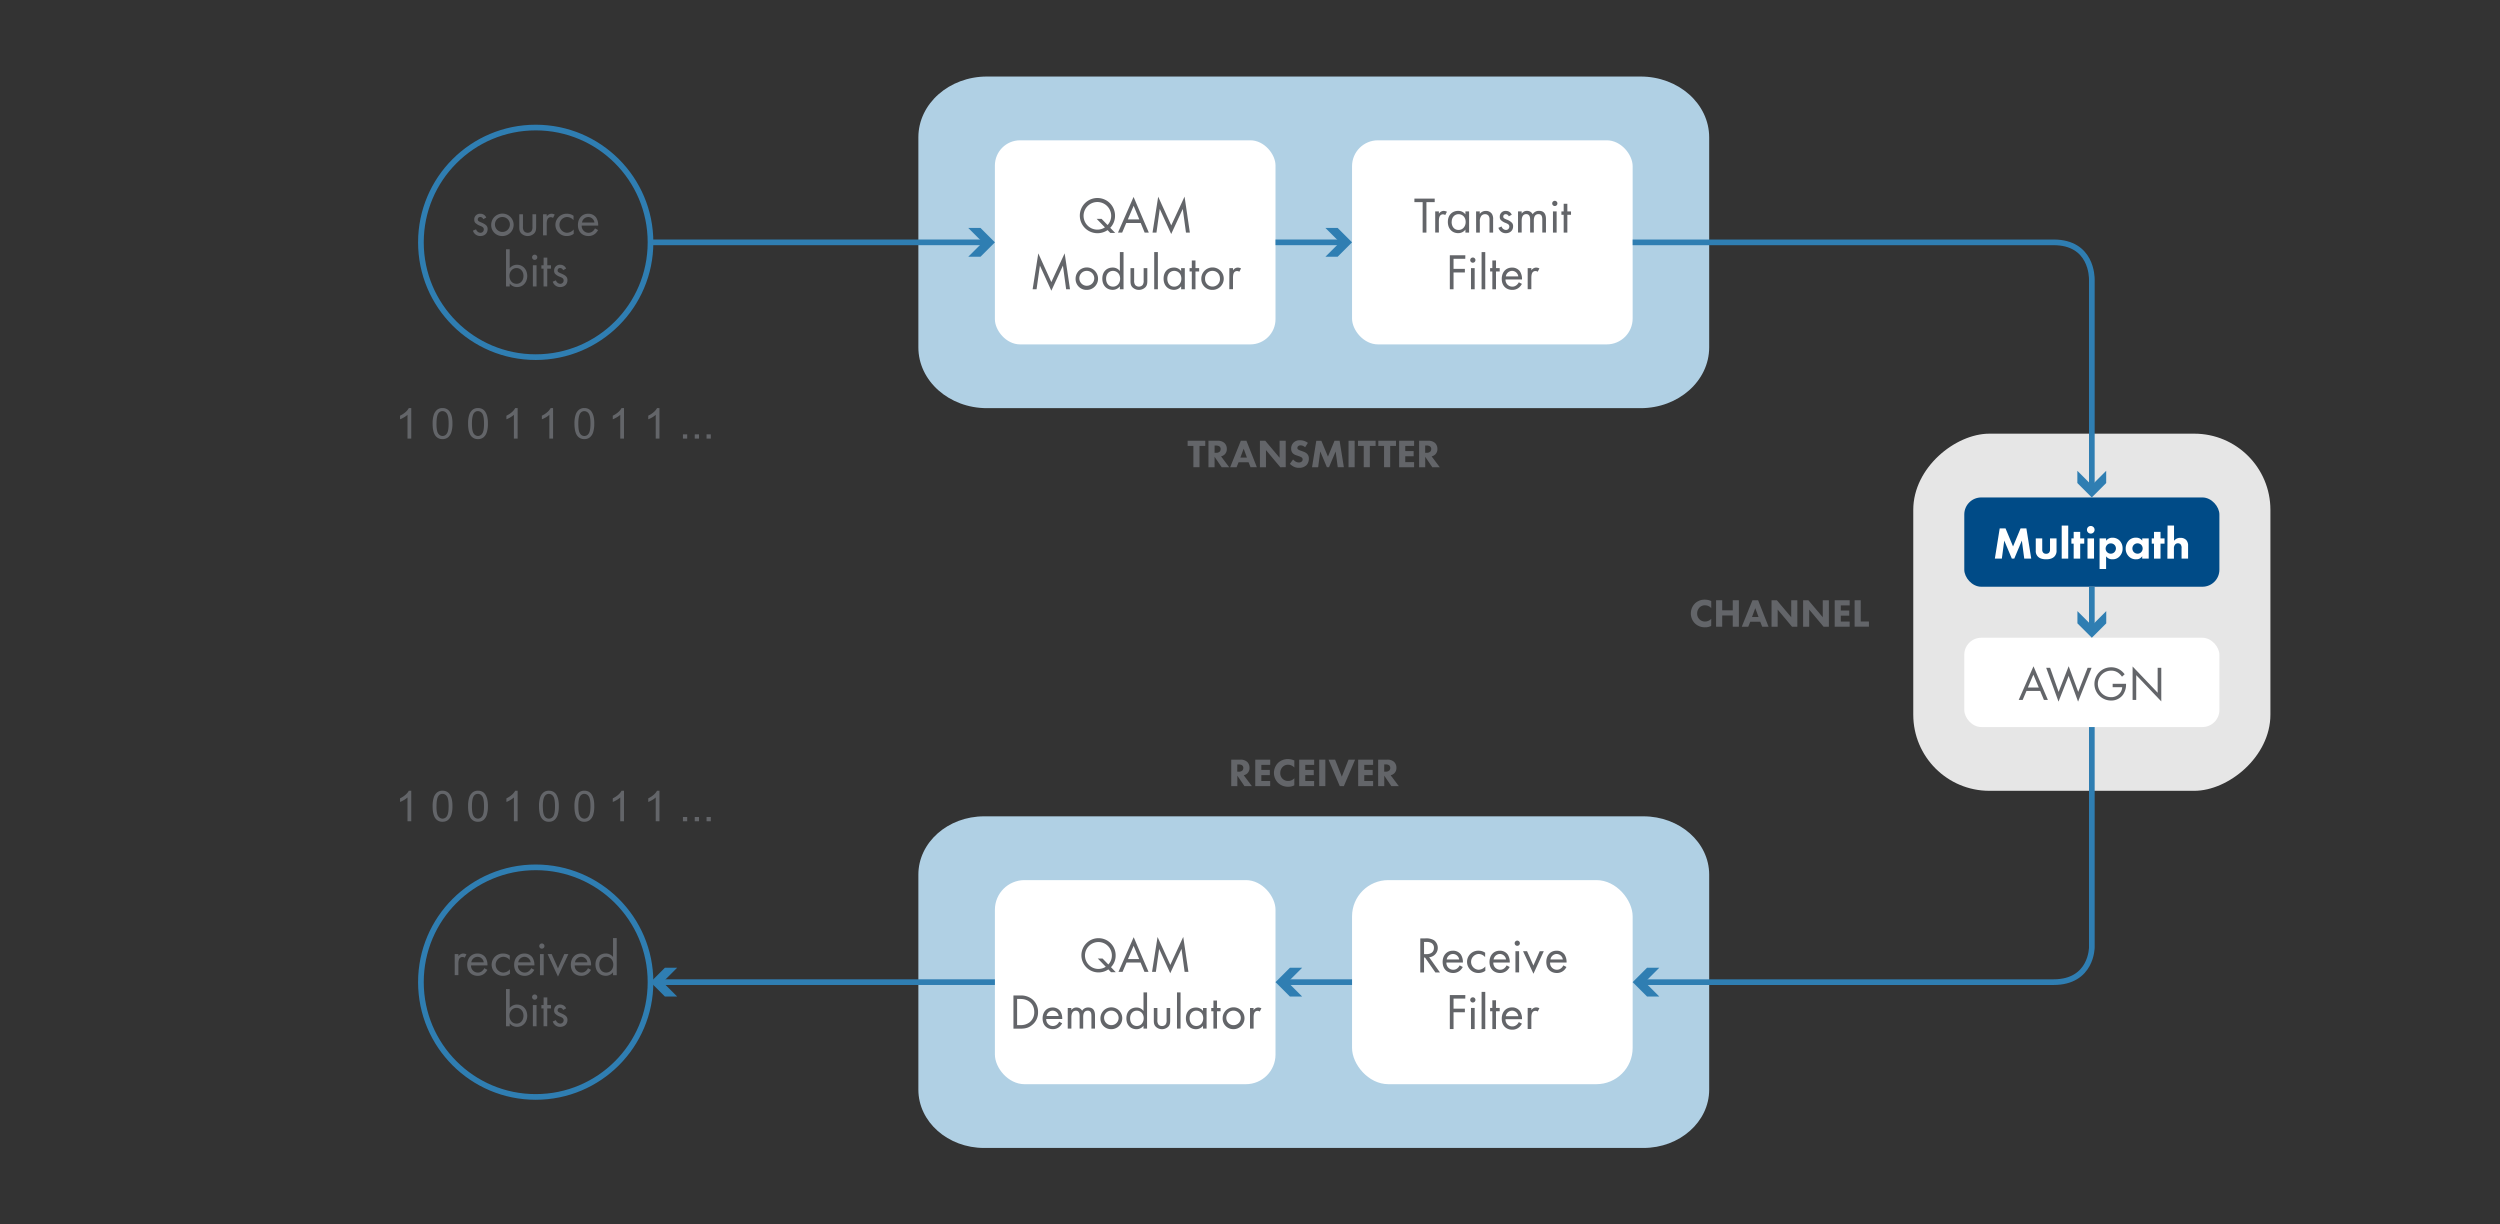
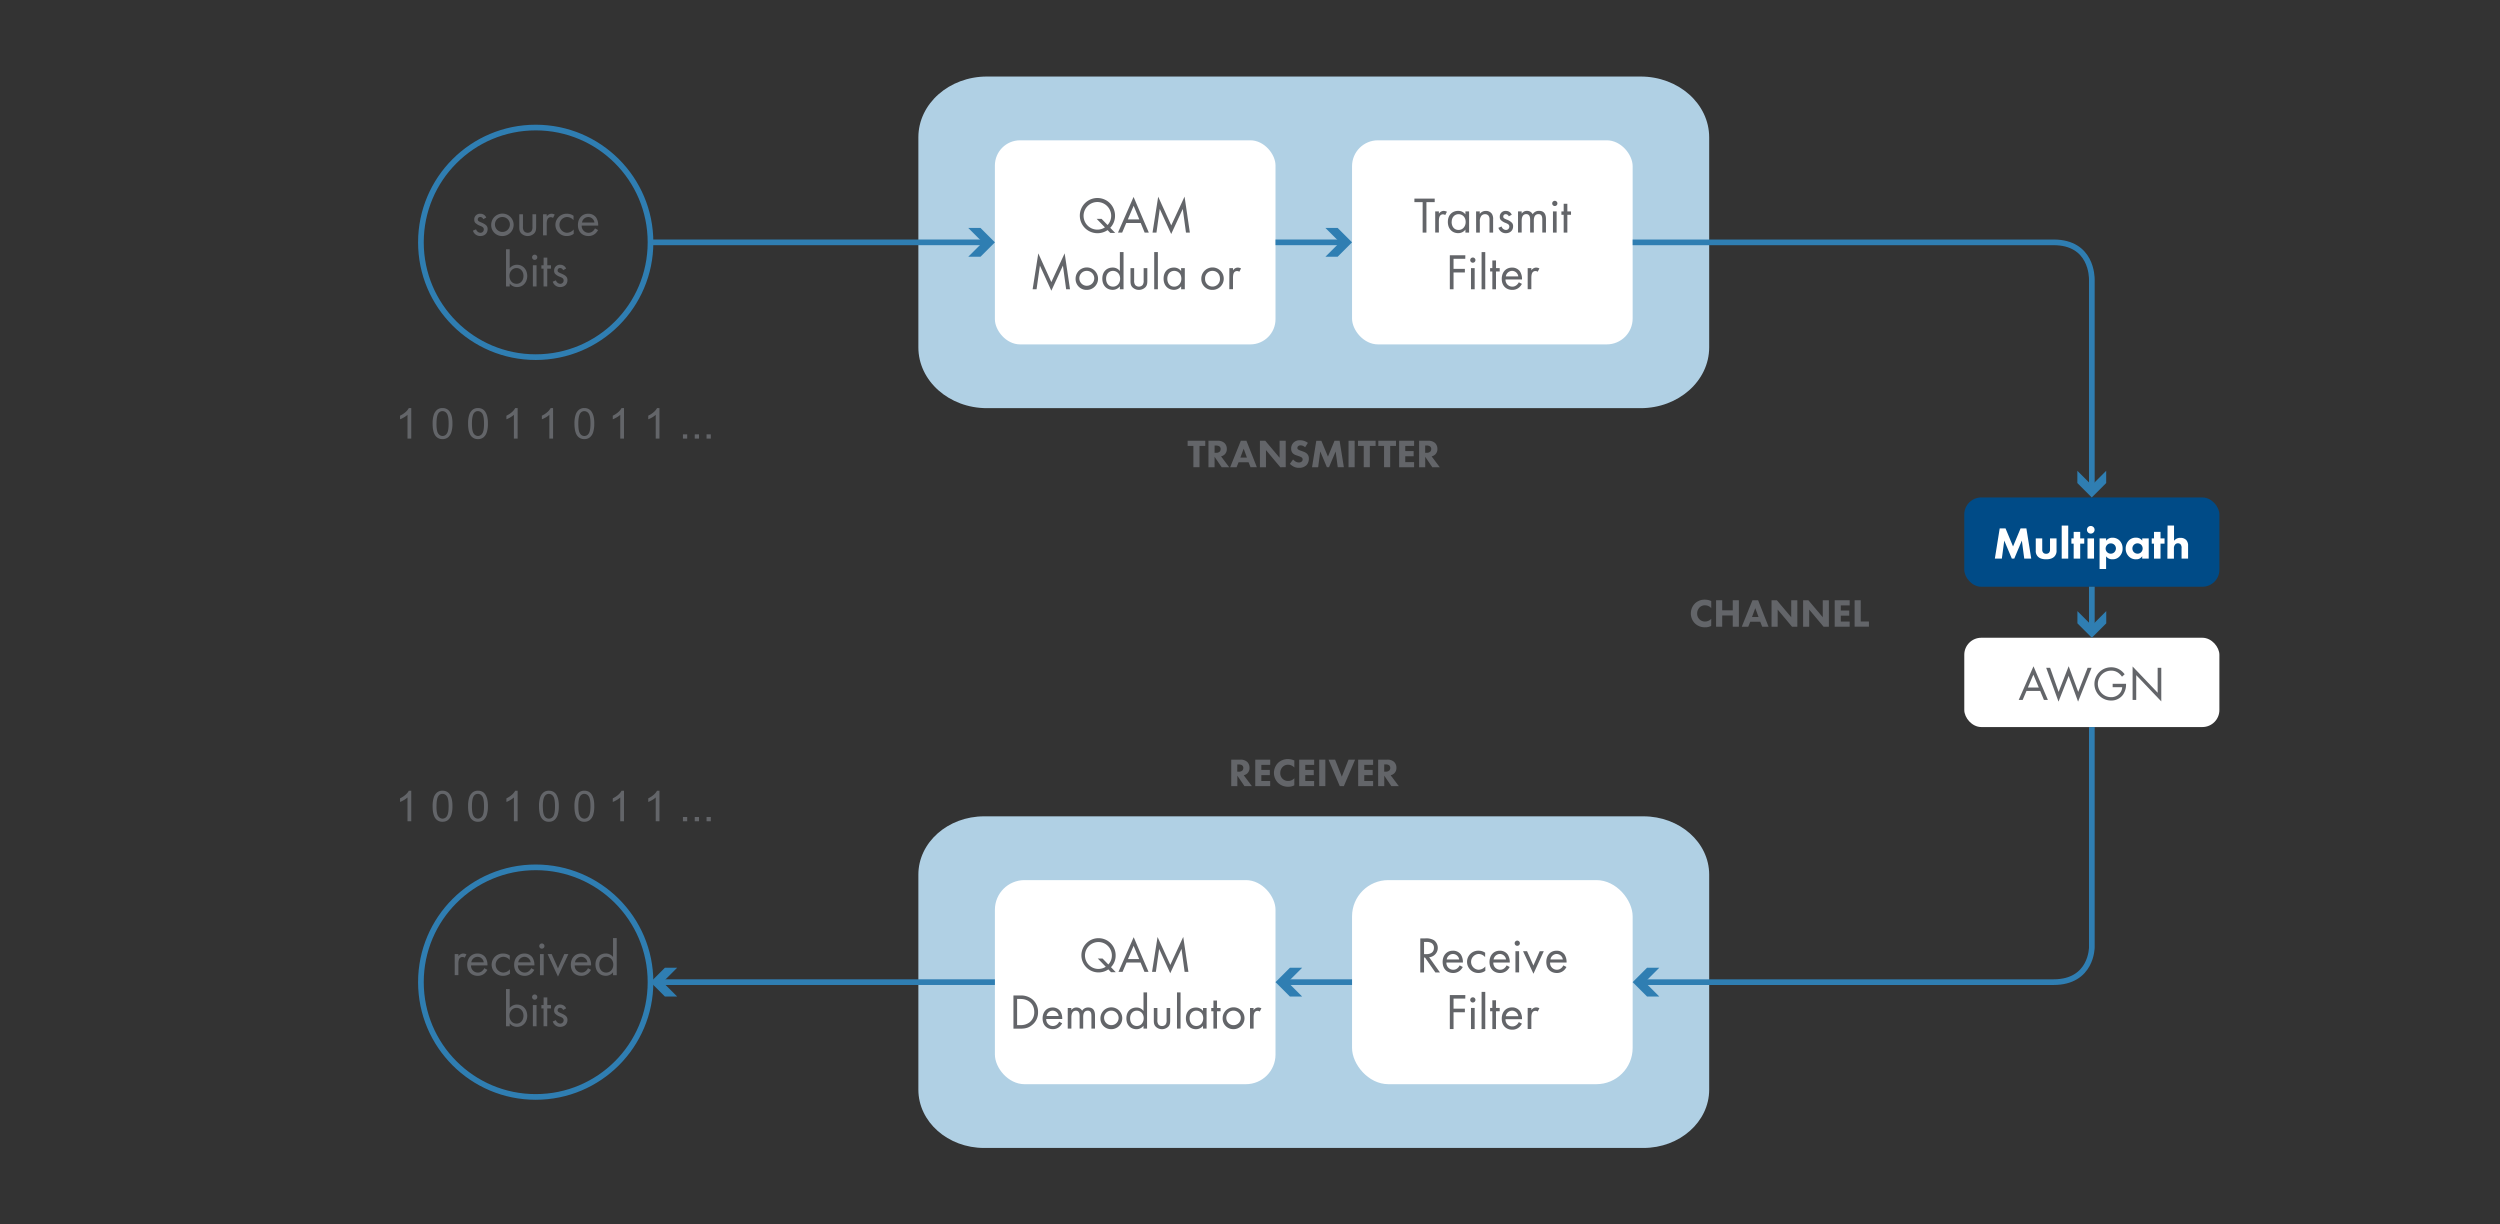
<svg xmlns="http://www.w3.org/2000/svg" viewBox="0 0 1764 864">
  <rect x="0" y="0" width="1764" height="864" fill="#333333" stroke="none" />
  <defs>
    <style>.cls-1{fill:none;stroke:#2f7eb2;stroke-miterlimit:10;stroke-width:4px;}.cls-2{fill:#636569;}.cls-3{fill:#b0d0e4;}.cls-4{fill:#fff;}.cls-5{fill:#2f7eb2;}.cls-6{fill:#e6e6e6;}.cls-7{fill:#004b87;}</style>
  </defs>
  <g id="bits">
    <g id="src_bits" data-name="src bits">
      <circle class="cls-1" cx="378" cy="171" r="81" />
      <path class="cls-2" d="M341,154.64a2.29,2.29,0,0,0-2.09-1.51,1.65,1.65,0,0,0-1.8,1.69c0,1.08.72,1.4,2.41,2.12,2.16.9,3.17,1.59,3.75,2.31a3.51,3.51,0,0,1,.79,2.41c0,3.13-2.27,4.89-5.15,4.89a5.34,5.34,0,0,1-5.22-3.81l2.23-.94a3.4,3.4,0,0,0,3,2.45,2.32,2.32,0,0,0,2.45-2.38c0-1.4-1-1.87-2.42-2.48a9.62,9.62,0,0,1-3.63-2.2,3.22,3.22,0,0,1-.69-2.19,4,4,0,0,1,4.36-4.18,4.31,4.31,0,0,1,4.1,2.7Z" />
      <path class="cls-2" d="M346.59,158.71a7.92,7.92,0,1,1,7.92,7.84A7.67,7.67,0,0,1,346.59,158.71Zm2.66,0a5.27,5.27,0,1,0,5.26-5.58A5.18,5.18,0,0,0,349.25,158.71Z" />
      <path class="cls-2" d="M369,159.89a5.1,5.1,0,0,0,.72,3.21,3.58,3.58,0,0,0,5.26,0,5.1,5.1,0,0,0,.72-3.21v-8.71h2.59v9c0,1.84-.18,3.21-1.37,4.5a6.52,6.52,0,0,1-9.14,0c-1.19-1.29-1.37-2.66-1.37-4.5v-9H369Z" />
      <path class="cls-2" d="M383.17,151.18h2.59v1.62a4.15,4.15,0,0,1,3.38-2,5.35,5.35,0,0,1,2.3.62l-1.22,2.33a2.72,2.72,0,0,0-1.51-.5,2.51,2.51,0,0,0-2.09.94c-.43.57-.86,1.58-.86,4v7.88h-2.59Z" />
      <path class="cls-2" d="M404.66,155.36a6,6,0,0,0-4.68-2.23,5.57,5.57,0,0,0,0,11.12,6.33,6.33,0,0,0,4.82-2.34V165a8,8,0,0,1-4.75,1.54,7.87,7.87,0,1,1,0-15.73,8,8,0,0,1,4.65,1.44Z" />
      <path class="cls-2" d="M422,162.31a9.21,9.21,0,0,1-1.83,2.41,7.27,7.27,0,0,1-5,1.83c-3.6,0-7.38-2.26-7.38-7.81,0-4.46,2.73-7.92,7.23-7.92a6.69,6.69,0,0,1,5.66,2.74,10.07,10.07,0,0,1,1.4,5.61H410.45a4.79,4.79,0,0,0,4.75,5.08,4.52,4.52,0,0,0,3.06-1.08,5.87,5.87,0,0,0,1.55-2Zm-2.55-5.3a4.47,4.47,0,0,0-4.4-3.88,4.54,4.54,0,0,0-4.39,3.88Z" />
      <path class="cls-2" d="M359.64,202.12h-2.59V175.88h2.59v13.39a6.44,6.44,0,0,1,5.11-2.45c4.68,0,7.27,3.89,7.27,7.92s-2.63,7.81-7.16,7.81a6.35,6.35,0,0,1-5.22-2.52Zm9.72-7.38c0-3.67-2.48-5.61-4.9-5.61s-5,2-5,5.58c0,3.06,1.94,5.54,5,5.54S369.36,197.73,369.36,194.74Z" />
      <path class="cls-2" d="M377.28,179.7a1.84,1.84,0,1,1-1.84,1.83A1.84,1.84,0,0,1,377.28,179.7Zm1.3,7.48v14.94H376V187.18Z" />
      <path class="cls-2" d="M386.14,189.56v12.56h-2.6V189.56H382v-2.38h1.58v-5.4h2.6v5.4h2.59v2.38Z" />
      <path class="cls-2" d="M397.33,190.64a2.29,2.29,0,0,0-2.09-1.51,1.65,1.65,0,0,0-1.8,1.69c0,1.08.72,1.4,2.41,2.12,2.16.9,3.17,1.59,3.75,2.31a3.51,3.51,0,0,1,.79,2.41c0,3.13-2.27,4.89-5.15,4.89a5.34,5.34,0,0,1-5.22-3.81l2.23-.94a3.4,3.4,0,0,0,3,2.45,2.32,2.32,0,0,0,2.45-2.38c0-1.4-1-1.87-2.42-2.48a9.71,9.71,0,0,1-3.63-2.2A3.21,3.21,0,0,1,391,191a4,4,0,0,1,4.35-4.18,4.31,4.31,0,0,1,4.1,2.7Z" />
    </g>
    <g id="rec_bits" data-name="rec bits">
      <circle class="cls-1" cx="378" cy="693" r="81" />
      <path class="cls-2" d="M320.85,673.18h2.59v1.62a4.17,4.17,0,0,1,3.39-2,5.39,5.39,0,0,1,2.3.62l-1.22,2.33a2.73,2.73,0,0,0-1.52-.5,2.48,2.48,0,0,0-2.08.94c-.44.57-.87,1.58-.87,4v7.88h-2.59Z" />
      <path class="cls-2" d="M343.89,684.31a9,9,0,0,1-1.84,2.41,7.25,7.25,0,0,1-5,1.83c-3.6,0-7.38-2.26-7.38-7.81,0-4.46,2.73-7.92,7.23-7.92a6.67,6.67,0,0,1,5.65,2.74,10,10,0,0,1,1.41,5.61H332.37a4.79,4.79,0,0,0,4.75,5.08,4.52,4.52,0,0,0,3.06-1.08,5.87,5.87,0,0,0,1.55-2Zm-2.56-5.3a4.46,4.46,0,0,0-4.39-3.88,4.54,4.54,0,0,0-4.39,3.88Z" />
      <path class="cls-2" d="M359.66,677.36a6,6,0,0,0-4.68-2.23,5.57,5.57,0,0,0,0,11.12,6.37,6.37,0,0,0,4.83-2.34V687a8,8,0,0,1-4.76,1.54,7.87,7.87,0,1,1,0-15.73,8,8,0,0,1,4.65,1.44Z" />
      <path class="cls-2" d="M377,684.31a9.21,9.21,0,0,1-1.83,2.41,7.27,7.27,0,0,1-5,1.83c-3.6,0-7.38-2.26-7.38-7.81,0-4.46,2.74-7.92,7.24-7.92a6.68,6.68,0,0,1,5.65,2.74,10.07,10.07,0,0,1,1.4,5.61H365.45a4.79,4.79,0,0,0,4.76,5.08,4.52,4.52,0,0,0,3.05-1.08,5.87,5.87,0,0,0,1.55-2Zm-2.55-5.3a4.47,4.47,0,0,0-4.39-3.88,4.54,4.54,0,0,0-4.4,3.88Z" />
      <path class="cls-2" d="M382.34,665.7a1.84,1.84,0,1,1-1.84,1.83A1.83,1.83,0,0,1,382.34,665.7Zm1.29,7.48v14.94H381V673.18Z" />
      <path class="cls-2" d="M389.25,673.18l4.46,10.08,4.47-10.08h2.88l-7.35,15.91-7.34-15.91Z" />
      <path class="cls-2" d="M417,684.31a9,9,0,0,1-1.84,2.41,7.25,7.25,0,0,1-5,1.83c-3.6,0-7.38-2.26-7.38-7.81,0-4.46,2.73-7.92,7.23-7.92a6.67,6.67,0,0,1,5.65,2.74,10,10,0,0,1,1.41,5.61H405.52a4.79,4.79,0,0,0,4.75,5.08,4.52,4.52,0,0,0,3.06-1.08,5.87,5.87,0,0,0,1.55-2Zm-2.56-5.3a4.46,4.46,0,0,0-4.39-3.88A4.54,4.54,0,0,0,405.7,679Z" />
      <path class="cls-2" d="M432.56,661.88h2.59v26.24h-2.59V686a6.31,6.31,0,0,1-5.12,2.52c-3.78,0-7.27-2.66-7.27-7.92s3.46-7.81,7.27-7.81a6.21,6.21,0,0,1,5.12,2.49Zm-9.72,18.75c0,3.21,1.8,5.62,4.89,5.62s5-2.63,5-5.58c0-3.85-2.66-5.54-5-5.54C425.18,675.13,422.84,677,422.84,680.63Z" />
      <path class="cls-2" d="M359.64,724.12h-2.59V697.88h2.59v13.39a6.44,6.44,0,0,1,5.11-2.45c4.68,0,7.27,3.89,7.27,7.92s-2.63,7.81-7.16,7.81a6.35,6.35,0,0,1-5.22-2.52Zm9.72-7.38c0-3.67-2.48-5.61-4.9-5.61s-5,2-5,5.58c0,3.06,1.94,5.54,5,5.54S369.36,719.73,369.36,716.74Z" />
      <path class="cls-2" d="M377.28,701.7a1.84,1.84,0,1,1-1.84,1.83A1.84,1.84,0,0,1,377.28,701.7Zm1.3,7.48v14.94H376V709.18Z" />
      <path class="cls-2" d="M386.14,711.56v12.56h-2.6V711.56H382v-2.38h1.58v-5.4h2.6v5.4h2.59v2.38Z" />
      <path class="cls-2" d="M397.33,712.64a2.29,2.29,0,0,0-2.09-1.51,1.65,1.65,0,0,0-1.8,1.69c0,1.08.72,1.4,2.41,2.12,2.16.9,3.17,1.59,3.75,2.31a3.51,3.51,0,0,1,.79,2.41c0,3.13-2.27,4.89-5.15,4.89a5.34,5.34,0,0,1-5.22-3.81l2.23-.94a3.4,3.4,0,0,0,3,2.45,2.32,2.32,0,0,0,2.45-2.38c0-1.4-1-1.87-2.42-2.48a9.71,9.71,0,0,1-3.63-2.2A3.21,3.21,0,0,1,391,713a4,4,0,0,1,4.35-4.18,4.31,4.31,0,0,1,4.1,2.7Z" />
    </g>
    <g id="bit_text" data-name="bit text">
      <path class="cls-2" d="M290.18,309.48h-2.64v-16.8a13.5,13.5,0,0,1-2.5,1.81,18,18,0,0,1-2.77,1.37v-2.55a16.29,16.29,0,0,0,3.86-2.52,10,10,0,0,0,2.35-2.87h1.7Z" />
      <path class="cls-2" d="M305.26,298.89a19.7,19.7,0,0,1,.79-6.13,7.6,7.6,0,0,1,2.33-3.58,5.94,5.94,0,0,1,3.89-1.26,6.39,6.39,0,0,1,3,.69,5.82,5.82,0,0,1,2.15,2,10.87,10.87,0,0,1,1.34,3.19,21.42,21.42,0,0,1,.48,5.08,19.62,19.62,0,0,1-.78,6.1,7.66,7.66,0,0,1-2.32,3.59,6,6,0,0,1-3.9,1.27,5.91,5.91,0,0,1-4.88-2.23Q305.26,304.93,305.26,298.89Zm2.71,0c0,3.52.42,5.87,1.24,7a3.68,3.68,0,0,0,3.06,1.75,3.64,3.64,0,0,0,3.05-1.76c.83-1.17,1.24-3.52,1.24-7s-.41-5.89-1.24-7.05a3.66,3.66,0,0,0-3.08-1.74,3.37,3.37,0,0,0-2.9,1.54C308.43,293,308,295.36,308,298.89Z" />
      <path class="cls-2" d="M330.28,298.89a19.7,19.7,0,0,1,.79-6.13,7.6,7.6,0,0,1,2.33-3.58,5.94,5.94,0,0,1,3.89-1.26,6.39,6.39,0,0,1,3,.69,5.82,5.82,0,0,1,2.15,2,10.6,10.6,0,0,1,1.33,3.19,20.84,20.84,0,0,1,.49,5.08,19.62,19.62,0,0,1-.78,6.1,7.66,7.66,0,0,1-2.32,3.59,6,6,0,0,1-3.9,1.27,5.91,5.91,0,0,1-4.88-2.23Q330.28,304.93,330.28,298.89Zm2.71,0c0,3.52.42,5.87,1.24,7a3.68,3.68,0,0,0,3.06,1.75,3.64,3.64,0,0,0,3-1.76c.83-1.17,1.24-3.52,1.24-7s-.41-5.89-1.24-7.05a3.66,3.66,0,0,0-3.08-1.74,3.37,3.37,0,0,0-2.9,1.54C333.45,293,333,295.36,333,298.89Z" />
      <path class="cls-2" d="M365.24,309.48H362.6v-16.8a13.85,13.85,0,0,1-2.5,1.81,18,18,0,0,1-2.77,1.37v-2.55a16.29,16.29,0,0,0,3.86-2.52,10,10,0,0,0,2.35-2.87h1.7Z" />
      <path class="cls-2" d="M390.25,309.48h-2.63v-16.8a13.85,13.85,0,0,1-2.5,1.81,17.65,17.65,0,0,1-2.78,1.37v-2.55a16.16,16.16,0,0,0,3.87-2.52,10,10,0,0,0,2.35-2.87h1.69Z" />
      <path class="cls-2" d="M405.34,298.89a19.41,19.41,0,0,1,.79-6.13,7.6,7.6,0,0,1,2.33-3.58,5.93,5.93,0,0,1,3.88-1.26,6.4,6.4,0,0,1,3,.69,5.9,5.9,0,0,1,2.15,2,10.6,10.6,0,0,1,1.33,3.19,20.84,20.84,0,0,1,.49,5.08,19.62,19.62,0,0,1-.78,6.1,7.66,7.66,0,0,1-2.32,3.59,6,6,0,0,1-3.91,1.27,5.89,5.89,0,0,1-4.87-2.23Q405.34,304.93,405.34,298.89Zm2.71,0c0,3.52.42,5.87,1.24,7a3.54,3.54,0,0,0,6.11,0c.82-1.17,1.24-3.52,1.24-7s-.42-5.89-1.24-7.05a3.68,3.68,0,0,0-3.08-1.74,3.36,3.36,0,0,0-2.9,1.54C408.51,293,408.05,295.36,408.05,298.89Z" />
      <path class="cls-2" d="M440.29,309.48h-2.63v-16.8a13.85,13.85,0,0,1-2.5,1.81,18.09,18.09,0,0,1-2.78,1.37v-2.55a16.16,16.16,0,0,0,3.87-2.52,10,10,0,0,0,2.34-2.87h1.7Z" />
      <path class="cls-2" d="M465.31,309.48h-2.63v-16.8a13.85,13.85,0,0,1-2.5,1.81,18.09,18.09,0,0,1-2.78,1.37v-2.55a16.16,16.16,0,0,0,3.87-2.52,10,10,0,0,0,2.34-2.87h1.7Z" />
      <path class="cls-2" d="M481.88,309.48v-3h3v3Z" />
      <path class="cls-2" d="M490.22,309.48v-3h3v3Z" />
      <path class="cls-2" d="M498.55,309.48v-3h3v3Z" />
      <path class="cls-2" d="M290.18,579.48h-2.64v-16.8a13.5,13.5,0,0,1-2.5,1.81,18,18,0,0,1-2.77,1.37v-2.55a16.29,16.29,0,0,0,3.86-2.52,10,10,0,0,0,2.35-2.87h1.7Z" />
      <path class="cls-2" d="M305.26,568.89a19.7,19.7,0,0,1,.79-6.13,7.6,7.6,0,0,1,2.33-3.58,5.94,5.94,0,0,1,3.89-1.26,6.39,6.39,0,0,1,3,.69,5.82,5.82,0,0,1,2.15,2,10.87,10.87,0,0,1,1.34,3.19,21.42,21.42,0,0,1,.48,5.08,19.62,19.62,0,0,1-.78,6.1,7.66,7.66,0,0,1-2.32,3.59,6,6,0,0,1-3.9,1.27,5.91,5.91,0,0,1-4.88-2.23Q305.26,574.94,305.26,568.89Zm2.71,0c0,3.52.42,5.87,1.24,7a3.68,3.68,0,0,0,3.06,1.75,3.64,3.64,0,0,0,3.05-1.76c.83-1.17,1.24-3.52,1.24-7s-.41-5.89-1.24-7a3.66,3.66,0,0,0-3.08-1.74,3.37,3.37,0,0,0-2.9,1.54C308.43,563,308,565.36,308,568.89Z" />
      <path class="cls-2" d="M330.28,568.89a19.7,19.7,0,0,1,.79-6.13,7.6,7.6,0,0,1,2.33-3.58,5.94,5.94,0,0,1,3.89-1.26,6.39,6.39,0,0,1,3,.69,5.82,5.82,0,0,1,2.15,2,10.6,10.6,0,0,1,1.33,3.19,20.84,20.84,0,0,1,.49,5.08,19.62,19.62,0,0,1-.78,6.1,7.66,7.66,0,0,1-2.32,3.59,6,6,0,0,1-3.9,1.27,5.91,5.91,0,0,1-4.88-2.23Q330.28,574.94,330.28,568.89Zm2.71,0c0,3.52.42,5.87,1.24,7a3.68,3.68,0,0,0,3.06,1.75,3.64,3.64,0,0,0,3-1.76c.83-1.17,1.24-3.52,1.24-7s-.41-5.89-1.24-7a3.66,3.66,0,0,0-3.08-1.74,3.37,3.37,0,0,0-2.9,1.54C333.45,563,333,565.36,333,568.89Z" />
      <path class="cls-2" d="M365.24,579.48H362.6v-16.8a13.85,13.85,0,0,1-2.5,1.81,18,18,0,0,1-2.77,1.37v-2.55a16.29,16.29,0,0,0,3.86-2.52,10,10,0,0,0,2.35-2.87h1.7Z" />
      <path class="cls-2" d="M380.32,568.89a19.41,19.41,0,0,1,.79-6.13,7.6,7.6,0,0,1,2.33-3.58,5.94,5.94,0,0,1,3.89-1.26,6.39,6.39,0,0,1,3,.69,5.9,5.9,0,0,1,2.15,2,10.6,10.6,0,0,1,1.33,3.19,20.84,20.84,0,0,1,.49,5.08,19.62,19.62,0,0,1-.78,6.1,7.66,7.66,0,0,1-2.32,3.59,6,6,0,0,1-3.9,1.27,5.9,5.9,0,0,1-4.88-2.23Q380.32,574.94,380.32,568.89Zm2.71,0c0,3.52.42,5.87,1.24,7a3.54,3.54,0,0,0,6.11,0c.82-1.17,1.24-3.52,1.24-7s-.42-5.89-1.24-7a3.68,3.68,0,0,0-3.08-1.74,3.36,3.36,0,0,0-2.9,1.54C383.49,563,383,565.36,383,568.89Z" />
      <path class="cls-2" d="M405.34,568.89a19.41,19.41,0,0,1,.79-6.13,7.6,7.6,0,0,1,2.33-3.58,5.93,5.93,0,0,1,3.88-1.26,6.4,6.4,0,0,1,3,.69,5.9,5.9,0,0,1,2.15,2,10.6,10.6,0,0,1,1.33,3.19,20.84,20.84,0,0,1,.49,5.08,19.62,19.62,0,0,1-.78,6.1,7.66,7.66,0,0,1-2.32,3.59,6,6,0,0,1-3.91,1.27,5.89,5.89,0,0,1-4.87-2.23Q405.34,574.94,405.34,568.89Zm2.71,0c0,3.52.42,5.87,1.24,7a3.54,3.54,0,0,0,6.11,0c.82-1.17,1.24-3.52,1.24-7s-.42-5.89-1.24-7a3.68,3.68,0,0,0-3.08-1.74,3.36,3.36,0,0,0-2.9,1.54C408.51,563,408.05,565.36,408.05,568.89Z" />
      <path class="cls-2" d="M440.29,579.48h-2.63v-16.8a13.85,13.85,0,0,1-2.5,1.81,18.09,18.09,0,0,1-2.78,1.37v-2.55a16.16,16.16,0,0,0,3.87-2.52,10,10,0,0,0,2.34-2.87h1.7Z" />
      <path class="cls-2" d="M465.31,579.48h-2.63v-16.8a13.85,13.85,0,0,1-2.5,1.81,18.09,18.09,0,0,1-2.78,1.37v-2.55a16.16,16.16,0,0,0,3.87-2.52,10,10,0,0,0,2.34-2.87h1.7Z" />
      <path class="cls-2" d="M481.88,579.48v-3h3v3Z" />
      <path class="cls-2" d="M490.22,579.48v-3h3v3Z" />
      <path class="cls-2" d="M498.55,579.48v-3h3v3Z" />
    </g>
  </g>
  <g id="TxRx_2_blocks" data-name="TxRx 2 blocks">
    <g id="Receiver">
      <path class="cls-3" d="M648,683.92V617.15c0-22.72,20.8-41.15,46.45-41.15h465.1c25.65,0,46.45,18.43,46.45,41.15v151.7c0,22.72-20.8,41.15-46.45,41.15H694.45C668.8,810,648,791.57,648,768.85V683.92" />
      <path class="cls-2" d="M875.27,536a6.69,6.69,0,0,1,4.76,1.62,5.66,5.66,0,0,1,1.62,4.18,5.1,5.1,0,0,1-1.45,3.8,5.85,5.85,0,0,1-2.61,1.43l5.74,7.65h-5.26l-5-7.37v7.37h-4.31V536ZM873,544.51h1a3.55,3.55,0,0,0,2.58-.81,2.54,2.54,0,0,0,.7-1.82,2.27,2.27,0,0,0-.87-1.9,4.23,4.23,0,0,0-2.38-.59h-1Z" />
      <path class="cls-2" d="M896.27,539.67H890v3.61H896v3.64H890v4.15h6.24v3.64H885.71V536h10.56Z" />
      <path class="cls-2" d="M913.27,554.12a8.69,8.69,0,0,1-4.12,1,10,10,0,0,1-7.34-2.72,10,10,0,0,1,0-14.11,9.94,9.94,0,0,1,7-2.69,11,11,0,0,1,4.48,1v5a5.93,5.93,0,0,0-4.37-2,5.25,5.25,0,0,0-3.81,1.46,6,6,0,0,0-1.76,4.31,5.44,5.44,0,0,0,5.65,5.68,5.87,5.87,0,0,0,4.29-1.93Z" />
      <path class="cls-2" d="M927.27,539.67H921v3.61H927v3.64H921v4.15h6.25v3.64H916.71V536h10.56Z" />
      <path class="cls-2" d="M935.16,536v18.68h-4.31V536Z" />
      <path class="cls-2" d="M942.05,536l4.73,12,4.73-12h4.65l-7.92,18.68h-2.91L937.4,536Z" />
      <path class="cls-2" d="M968.88,539.67h-6.25v3.61h5.94v3.64h-5.94v4.15h6.25v3.64H958.32V536h10.56Z" />
      <path class="cls-2" d="M978.93,536a6.69,6.69,0,0,1,4.76,1.62,5.66,5.66,0,0,1,1.62,4.18,5.07,5.07,0,0,1-1.46,3.8,5.76,5.76,0,0,1-2.6,1.43l5.74,7.65h-5.26l-5-7.37v7.37h-4.31V536Zm-2.24,8.48h1a3.53,3.53,0,0,0,2.57-.81,2.5,2.5,0,0,0,.7-1.82,2.27,2.27,0,0,0-.86-1.9,4.26,4.26,0,0,0-2.39-.59h-1Z" />
      <g id="QAM_Demod_white_2" data-name="QAM Demod white 2">
        <rect class="cls-4" x="702" y="621" width="198" height="144" rx="20.9" />
        <path class="cls-2" d="M782.05,684a12.12,12.12,0,0,1-7,2.14,12.08,12.08,0,1,1,12.15-12.08,11.76,11.76,0,0,1-3.29,8.37L787.3,686h-3.36Zm0-3.46a9.3,9.3,0,0,0,2.49-6.48,9.49,9.49,0,1,0-4.31,8.09l-5.63-5.81h3.36Z" />
        <path class="cls-2" d="M804.8,679.18h-9.94l-2.8,6.58h-2.87l10.74-24.47,10.47,24.47h-2.87Zm-1-2.45-3.92-9.35-4,9.35Z" />
        <path class="cls-2" d="M812.88,685.76l3.89-24.64,9,19.7,9.13-19.74,3.65,24.68h-2.67l-2.2-16.24-7.95,17.22-7.84-17.22-2.31,16.24Z" />
        <path class="cls-2" d="M715.08,702.41h4.76a12.73,12.73,0,0,1,8.61,2.73,11.4,11.4,0,0,1,4,9,11.11,11.11,0,0,1-4.1,9c-2.13,1.82-4.37,2.7-8.54,2.7h-4.72Zm2.59,20.9h2.27a10,10,0,0,0,6.69-2.1,8.94,8.94,0,0,0,3.15-7.11c0-5.6-3.92-9.24-9.84-9.24h-2.27Z" />
        <path class="cls-2" d="M749.45,722.05a8.59,8.59,0,0,1-1.79,2.34,7,7,0,0,1-4.83,1.79c-3.5,0-7.17-2.21-7.17-7.6,0-4.34,2.66-7.7,7-7.7a6.51,6.51,0,0,1,5.5,2.66,9.77,9.77,0,0,1,1.36,5.46h-11.3a4.65,4.65,0,0,0,4.62,4.94,4.4,4.4,0,0,0,3-1.05,5.82,5.82,0,0,0,1.51-2ZM747,716.9a4.35,4.35,0,0,0-4.27-3.78,4.42,4.42,0,0,0-4.27,3.78Z" />
        <path class="cls-2" d="M753.4,711.23h2.52v1.54a4.23,4.23,0,0,1,3.61-1.89,4.35,4.35,0,0,1,4,2.35,4.85,4.85,0,0,1,4.38-2.35c4.3,0,4.72,3.61,4.72,5.67v9.21h-2.52v-8.82c0-1.65-.21-3.82-2.59-3.82-2.9,0-3.22,2.8-3.22,4.55v8.09h-2.52v-8.61c0-1,0-4-2.62-4-2.87,0-3.19,3-3.19,4.73v7.91H753.4Z" />
        <path class="cls-2" d="M776.47,718.55a7.7,7.7,0,1,1,7.7,7.63A7.46,7.46,0,0,1,776.47,718.55Zm2.59,0a5.12,5.12,0,1,0,5.11-5.43A5,5,0,0,0,779.06,718.55Z" />
        <path class="cls-2" d="M806.85,700.24h2.52v25.52h-2.52v-2a6.15,6.15,0,0,1-5,2.45c-3.68,0-7.07-2.59-7.07-7.7s3.36-7.6,7.07-7.6a6,6,0,0,1,5,2.42Zm-9.45,18.24c0,3.11,1.75,5.46,4.76,5.46s4.83-2.56,4.83-5.43c0-3.74-2.59-5.39-4.83-5.39C799.67,713.12,797.4,714.94,797.4,718.48Z" />
        <path class="cls-2" d="M816.65,719.7a5,5,0,0,0,.7,3.12,3.07,3.07,0,0,0,2.55,1.12,3.1,3.1,0,0,0,2.56-1.12,5,5,0,0,0,.7-3.12v-8.47h2.52V720c0,1.79-.18,3.12-1.33,4.38a6.34,6.34,0,0,1-8.89,0c-1.16-1.26-1.33-2.59-1.33-4.38v-8.75h2.52Z" />
        <path class="cls-2" d="M833,700.24v25.52h-2.52V700.24Z" />
        <path class="cls-2" d="M848.85,711.23h2.52v14.53h-2.52v-2a6.15,6.15,0,0,1-5,2.45c-3.68,0-7.08-2.59-7.08-7.7s3.37-7.6,7.08-7.6a6,6,0,0,1,5,2.42Zm-9.45,7.25c0,3.11,1.75,5.46,4.76,5.46s4.83-2.56,4.83-5.43c0-3.74-2.59-5.39-4.83-5.39C841.67,713.12,839.4,714.94,839.4,718.48Z" />
        <path class="cls-2" d="M858.71,713.54v12.22h-2.52V713.54h-1.54v-2.31h1.54V706h2.52v5.25h2.52v2.31Z" />
        <path class="cls-2" d="M862.7,718.55a7.71,7.71,0,1,1,7.7,7.63A7.47,7.47,0,0,1,862.7,718.55Zm2.59,0a5.12,5.12,0,1,0,5.11-5.43A5,5,0,0,0,865.29,718.55Z" />
        <path class="cls-2" d="M882,711.23h2.52v1.58a4,4,0,0,1,3.29-1.93,5.25,5.25,0,0,1,2.24.6l-1.19,2.27a2.62,2.62,0,0,0-1.47-.49,2.45,2.45,0,0,0-2,.91c-.42.56-.84,1.54-.84,3.92v7.67H882Z" />
      </g>
    </g>
    <g id="Transmitter">
      <path id="Wide_box" data-name="Wide box" class="cls-3" d="M648,171V96.9C648,73.21,669.68,54,696.42,54h461.16c26.74,0,48.42,19.21,48.42,42.9V245.1c0,23.69-21.68,42.9-48.42,42.9H696.42C669.68,288,648,268.79,648,245.1V171" />
      <path class="cls-2" d="M846.36,314.67v15h-4.31v-15H838V311h12.43v3.64Z" />
      <path class="cls-2" d="M859.24,311a6.67,6.67,0,0,1,4.76,1.62,5.62,5.62,0,0,1,1.63,4.18,5.11,5.11,0,0,1-1.46,3.8,5.82,5.82,0,0,1-2.6,1.43l5.74,7.65H862l-5-7.37v7.37h-4.31V311ZM857,319.51h1a3.54,3.54,0,0,0,2.58-.81,2.5,2.5,0,0,0,.7-1.82,2.27,2.27,0,0,0-.87-1.9,4.23,4.23,0,0,0-2.38-.59h-1Z" />
      <path class="cls-2" d="M881,326.18h-7.06l-1.43,3.53H868L875.54,311h3.94l7.37,18.68h-4.48Zm-1.18-3.31-2.29-6.27-2.33,6.27Z" />
      <path class="cls-2" d="M889,329.71V311h3.75l10.14,12V311h4.31v18.68H903.4l-10.14-12.1v12.1Z" />
      <path class="cls-2" d="M920.87,315.59a4.55,4.55,0,0,0-3.14-1.34,2.34,2.34,0,0,0-1.82.64,1.67,1.67,0,0,0-.47,1.18,1.33,1.33,0,0,0,.42,1,7.51,7.51,0,0,0,2.35,1.06l1.4.53a7.58,7.58,0,0,1,2.55,1.43,4.67,4.67,0,0,1,1.37,3.47,6.7,6.7,0,0,1-1.65,4.62,7.25,7.25,0,0,1-5.3,1.91,7.86,7.86,0,0,1-3.69-.79,11.77,11.77,0,0,1-2.75-2l2.24-3.08a12.42,12.42,0,0,0,1.74,1.43,4.4,4.4,0,0,0,2.35.67,2.94,2.94,0,0,0,2-.65,1.9,1.9,0,0,0,.67-1.51,1.64,1.64,0,0,0-.64-1.34,9.23,9.23,0,0,0-2.18-1l-1.54-.53a6.36,6.36,0,0,1-2.61-1.48,4.61,4.61,0,0,1-1.12-3.25,5.75,5.75,0,0,1,1.63-4.2,6,6,0,0,1,4.62-1.71,9,9,0,0,1,5.54,1.85Z" />
      <path class="cls-2" d="M925.77,329.71l3-18.68h3.59L937,322.2,941.64,311h3.59l3,18.68h-4.31l-1.48-11.15-4.68,11.15h-1.51l-4.68-11.15-1.48,11.15Z" />
      <path class="cls-2" d="M955.84,311v18.68h-4.31V311Z" />
      <path class="cls-2" d="M966.56,314.67v15h-4.31v-15h-4.06V311h12.43v3.64Z" />
      <path class="cls-2" d="M980.9,314.67v15h-4.31v-15h-4.06V311H985v3.64Z" />
      <path class="cls-2" d="M997.78,314.67h-6.24v3.61h5.93v3.64h-5.93v4.15h6.24v3.64H987.23V311h10.55Z" />
      <path class="cls-2" d="M1007.83,311a6.67,6.67,0,0,1,4.76,1.62,5.62,5.62,0,0,1,1.63,4.18,5.07,5.07,0,0,1-1.46,3.8,5.82,5.82,0,0,1-2.6,1.43l5.74,7.65h-5.27l-5-7.37v7.37h-4.31V311Zm-2.24,8.48h1a3.54,3.54,0,0,0,2.58-.81,2.5,2.5,0,0,0,.7-1.82,2.25,2.25,0,0,0-.87-1.9,4.23,4.23,0,0,0-2.38-.59h-1Z" />
      <g id="QAM_Mod_white_2" data-name="QAM Mod white 2">
        <rect class="cls-4" x="702" y="99" width="198" height="144" rx="17.76" />
        <path class="cls-2" d="M781.5,162.36a12.5,12.5,0,0,1-7.23,2.19,12.42,12.42,0,1,1,12.49-12.41,12.11,12.11,0,0,1-3.38,8.6l3.52,3.63h-3.45Zm0-3.57a9.55,9.55,0,0,0,2.55-6.65,9.74,9.74,0,1,0-4.42,8.31l-5.8-6h3.46Z" />
        <path class="cls-2" d="M804.9,157.35H794.68l-2.88,6.77h-2.95l11-25.16,10.76,25.16h-2.95Zm-1-2.52-4-9.61-4.1,9.61Z" />
        <path class="cls-2" d="M813.22,164.12l4-25.34,9.21,20.27,9.4-20.31,3.74,25.38h-2.74l-2.26-16.7-8.17,17.71-8.07-17.71L816,164.12Z" />
        <path class="cls-2" d="M728.62,204.12l4-25.34,9.21,20.27,9.4-20.31L755,204.12h-2.73L750,187.42l-8.17,17.71-8.07-17.71-2.37,16.7Z" />
        <path class="cls-2" d="M758.94,196.71a7.92,7.92,0,1,1,7.91,7.84A7.67,7.67,0,0,1,758.94,196.71Zm2.66,0a5.26,5.26,0,1,0,5.25-5.58A5.17,5.17,0,0,0,761.6,196.71Z" />
        <path class="cls-2" d="M790.18,177.88h2.59v26.24h-2.59V202a6.28,6.28,0,0,1-5.11,2.52c-3.78,0-7.27-2.66-7.27-7.92s3.45-7.81,7.27-7.81a6.17,6.17,0,0,1,5.11,2.49Zm-9.72,18.75c0,3.21,1.8,5.62,4.9,5.62s5-2.63,5-5.58c0-3.85-2.67-5.54-5-5.54C782.8,191.13,780.46,193,780.46,196.63Z" />
        <path class="cls-2" d="M800.26,197.89a5.1,5.1,0,0,0,.72,3.21,3.58,3.58,0,0,0,5.26,0,5.1,5.1,0,0,0,.72-3.21v-8.71h2.59v9c0,1.84-.18,3.21-1.37,4.5a6.52,6.52,0,0,1-9.14,0c-1.19-1.29-1.37-2.66-1.37-4.5v-9h2.59Z" />
        <path class="cls-2" d="M817,177.88v26.24h-2.59V177.88Z" />
        <path class="cls-2" d="M833.38,189.18H836v14.94h-2.59V202a6.28,6.28,0,0,1-5.11,2.52c-3.78,0-7.27-2.66-7.27-7.92s3.45-7.81,7.27-7.81a6.17,6.17,0,0,1,5.11,2.49Zm-9.72,7.45c0,3.21,1.8,5.62,4.9,5.62s5-2.63,5-5.58c0-3.85-2.66-5.54-5-5.54C826,191.13,823.66,193,823.66,196.63Z" />
-         <path class="cls-2" d="M843.53,191.56v12.56h-2.59V191.56h-1.58v-2.38h1.58v-5.4h2.59v5.4h2.59v2.38Z" />
        <path class="cls-2" d="M847.64,196.71a7.92,7.92,0,1,1,7.92,7.84A7.67,7.67,0,0,1,847.64,196.71Zm2.66,0a5.26,5.26,0,1,0,10.51,0c0-3.67-2.52-5.58-5.25-5.58A5.19,5.19,0,0,0,850.3,196.71Z" />
        <path class="cls-2" d="M867.44,189.18H870v1.62a4.16,4.16,0,0,1,3.38-2,5.35,5.35,0,0,1,2.3.62l-1.22,2.33a2.68,2.68,0,0,0-1.51-.5,2.51,2.51,0,0,0-2.09.94c-.43.57-.86,1.58-.86,4v7.88h-2.59Z" />
      </g>
    </g>
    <g id="Filter_white" data-name="Filter white">
      <g id="RxFilter_white" data-name="RxFilter white">
        <rect class="cls-4" x="954" y="621" width="198" height="144" rx="25.59" />
        <path class="cls-2" d="M1006,662.11a10.55,10.55,0,0,1,5.83,1.33,6.68,6.68,0,0,1-3.42,12l7.63,10.72h-3.24l-7.31-10.51h-.68v10.51h-2.66v-24Zm-1.19,11.13h1.69c3.31,0,5.29-1.59,5.29-4.4a3.72,3.72,0,0,0-1.9-3.52,6.79,6.79,0,0,0-3.46-.69h-1.62Z" />
        <path class="cls-2" d="M1032.14,682.31a9,9,0,0,1-1.84,2.41,7.27,7.27,0,0,1-5,1.83c-3.6,0-7.37-2.26-7.37-7.81,0-4.46,2.73-7.92,7.23-7.92a6.67,6.67,0,0,1,5.65,2.74,10,10,0,0,1,1.41,5.61h-11.63a4.78,4.78,0,0,0,4.75,5.08,4.54,4.54,0,0,0,3.06-1.08,6.12,6.12,0,0,0,1.55-2Zm-2.56-5.3a4.46,4.46,0,0,0-4.39-3.88,4.52,4.52,0,0,0-4.39,3.88Z" />
        <path class="cls-2" d="M1047.9,675.36a6,6,0,0,0-4.67-2.23,5.57,5.57,0,0,0,0,11.12,6.35,6.35,0,0,0,4.82-2.34V685a8,8,0,0,1-4.75,1.54,7.87,7.87,0,1,1,0-15.73,7.92,7.92,0,0,1,4.64,1.44Z" />
        <path class="cls-2" d="M1065.22,682.31a9,9,0,0,1-1.84,2.41,7.23,7.23,0,0,1-5,1.83c-3.6,0-7.38-2.26-7.38-7.81,0-4.46,2.73-7.92,7.23-7.92a6.67,6.67,0,0,1,5.65,2.74,10,10,0,0,1,1.41,5.61H1053.7a4.79,4.79,0,0,0,4.75,5.08,4.52,4.52,0,0,0,3.06-1.08,5.87,5.87,0,0,0,1.55-2Zm-2.56-5.3a4.46,4.46,0,0,0-4.39-3.88,4.54,4.54,0,0,0-4.39,3.88Z" />
        <path class="cls-2" d="M1070.58,663.7a1.84,1.84,0,1,1-1.83,1.83A1.84,1.84,0,0,1,1070.58,663.7Zm1.3,7.48v14.94h-2.59V671.18Z" />
        <path class="cls-2" d="M1077.5,671.18l4.46,10.08,4.46-10.08h2.88L1082,687.09l-7.34-15.91Z" />
        <path class="cls-2" d="M1105.29,682.31a9,9,0,0,1-1.84,2.41,7.27,7.27,0,0,1-5,1.83c-3.6,0-7.38-2.26-7.38-7.81,0-4.46,2.74-7.92,7.24-7.92a6.67,6.67,0,0,1,5.65,2.74,10,10,0,0,1,1.41,5.61h-11.63a4.78,4.78,0,0,0,4.75,5.08,4.54,4.54,0,0,0,3.06-1.08,6.12,6.12,0,0,0,1.55-2Zm-2.56-5.3a4.46,4.46,0,0,0-4.39-3.88A4.52,4.52,0,0,0,1094,677Z" />
        <path class="cls-2" d="M1033.9,704.63h-8.28v7.09h8v2.52h-8v11.88H1023v-24h10.94Z" />
        <path class="cls-2" d="M1039.23,703.7a1.84,1.84,0,1,1-1.84,1.83A1.84,1.84,0,0,1,1039.23,703.7Zm1.3,7.48v14.94h-2.6V711.18Z" />
        <path class="cls-2" d="M1048,699.88v26.24h-2.59V699.88Z" />
        <path class="cls-2" d="M1055.57,713.56v12.56H1053V713.56h-1.58v-2.38H1053v-5.4h2.59v5.4h2.6v2.38Z" />
        <path class="cls-2" d="M1073.86,722.31a9,9,0,0,1-1.84,2.41,7.25,7.25,0,0,1-5,1.83c-3.6,0-7.38-2.26-7.38-7.81,0-4.46,2.73-7.92,7.23-7.92a6.67,6.67,0,0,1,5.65,2.74,10,10,0,0,1,1.41,5.61h-11.63a4.79,4.79,0,0,0,4.75,5.08,4.52,4.52,0,0,0,3.06-1.08,5.87,5.87,0,0,0,1.55-2Zm-2.56-5.3a4.46,4.46,0,0,0-4.39-3.88,4.54,4.54,0,0,0-4.39,3.88Z" />
        <path class="cls-2" d="M1077.93,711.18h2.59v1.62a4.16,4.16,0,0,1,3.38-2,5.4,5.4,0,0,1,2.31.62l-1.23,2.34a2.62,2.62,0,0,0-1.51-.51,2.51,2.51,0,0,0-2.09.94c-.43.57-.86,1.58-.86,4v7.88h-2.59Z" />
      </g>
      <g id="TxFilter_white" data-name="TxFilter white">
        <rect class="cls-4" x="954" y="99" width="198" height="144" rx="18.26" />
        <path class="cls-2" d="M1006.49,142.63v21.49h-2.67V142.63H998v-2.52h14.33v2.52Z" />
        <path class="cls-2" d="M1012.68,149.18h2.59v1.62a4.17,4.17,0,0,1,3.39-2,5.39,5.39,0,0,1,2.3.62l-1.22,2.33a2.73,2.73,0,0,0-1.52-.5,2.48,2.48,0,0,0-2.08.94c-.44.57-.87,1.58-.87,4v7.88h-2.59Z" />
        <path class="cls-2" d="M1034,149.18h2.59v14.94H1034V162a6.31,6.31,0,0,1-5.11,2.52c-3.78,0-7.28-2.66-7.28-7.92s3.46-7.81,7.28-7.81a6.19,6.19,0,0,1,5.11,2.49Zm-9.72,7.45c0,3.21,1.8,5.62,4.89,5.62s5-2.63,5-5.58c0-3.85-2.66-5.54-5-5.54C1026.65,151.13,1024.31,153,1024.31,156.63Z" />
        <path class="cls-2" d="M1041.52,149.18h2.59v1.73a5.28,5.28,0,0,1,4.28-2.09,5,5,0,0,1,4.28,2.06,6.6,6.6,0,0,1,.87,4v9.25H1051v-9.18a4.33,4.33,0,0,0-.69-2.73,2.91,2.91,0,0,0-2.44-1.08,3.26,3.26,0,0,0-2.63,1.15,6.28,6.28,0,0,0-1.08,4v7.81h-2.59Z" />
        <path class="cls-2" d="M1064.59,152.64a2.29,2.29,0,0,0-2.09-1.51,1.65,1.65,0,0,0-1.8,1.69c0,1.08.72,1.4,2.42,2.12a9.16,9.16,0,0,1,3.74,2.31,3.51,3.51,0,0,1,.79,2.41c0,3.13-2.27,4.89-5.15,4.89a5.34,5.34,0,0,1-5.22-3.81l2.24-.94a3.37,3.37,0,0,0,3,2.45,2.32,2.32,0,0,0,2.45-2.38c0-1.4-1-1.87-2.41-2.48a9.68,9.68,0,0,1-3.64-2.2,3.21,3.21,0,0,1-.68-2.19,4,4,0,0,1,4.35-4.18,4.31,4.31,0,0,1,4.1,2.7Z" />
        <path class="cls-2" d="M1071.11,149.18h2.59v1.59a4.33,4.33,0,0,1,3.71-2,4.44,4.44,0,0,1,4.06,2.42,5,5,0,0,1,4.5-2.42c4.43,0,4.86,3.71,4.86,5.83v9.47h-2.59v-9.07c0-1.69-.21-3.92-2.66-3.92-3,0-3.31,2.88-3.31,4.68v8.31h-2.6v-8.85c0-1.05,0-4.14-2.7-4.14-3,0-3.27,3.06-3.27,4.86v8.13h-2.59Z" />
        <path class="cls-2" d="M1097.06,141.7a1.84,1.84,0,1,1-1.83,1.83A1.84,1.84,0,0,1,1097.06,141.7Zm1.3,7.48v14.94h-2.59V149.18Z" />
        <path class="cls-2" d="M1105.92,151.56v12.56h-2.59V151.56h-1.59v-2.38h1.59v-5.4h2.59v5.4h2.59v2.38Z" />
        <path class="cls-2" d="M1033.9,182.63h-8.28v7.09h8v2.52h-8v11.88H1023v-24h10.94Z" />
        <path class="cls-2" d="M1039.23,181.7a1.84,1.84,0,1,1-1.84,1.83A1.84,1.84,0,0,1,1039.23,181.7Zm1.3,7.48v14.94h-2.6V189.18Z" />
        <path class="cls-2" d="M1048,177.88v26.24h-2.59V177.88Z" />
        <path class="cls-2" d="M1055.57,191.56v12.56H1053V191.56h-1.58v-2.38H1053v-5.4h2.59v5.4h2.6v2.38Z" />
        <path class="cls-2" d="M1073.86,200.31a9,9,0,0,1-1.84,2.41,7.25,7.25,0,0,1-5,1.83c-3.6,0-7.38-2.26-7.38-7.81,0-4.46,2.73-7.92,7.23-7.92a6.67,6.67,0,0,1,5.65,2.74,10,10,0,0,1,1.41,5.61h-11.63a4.79,4.79,0,0,0,4.75,5.08,4.52,4.52,0,0,0,3.06-1.08,5.87,5.87,0,0,0,1.55-2Zm-2.56-5.3a4.46,4.46,0,0,0-4.39-3.88,4.54,4.54,0,0,0-4.39,3.88Z" />
        <path class="cls-2" d="M1077.93,189.18h2.59v1.62a4.16,4.16,0,0,1,3.38-2,5.4,5.4,0,0,1,2.31.62l-1.23,2.33a2.68,2.68,0,0,0-1.51-.5,2.51,2.51,0,0,0-2.09.94c-.43.57-.86,1.58-.86,4v7.88h-2.59Z" />
      </g>
    </g>
    <g id="flow_lines" data-name="flow lines">
      <line class="cls-1" x1="459" y1="171" x2="695.14" y2="171" />
      <polygon class="cls-5" points="683.19 181.17 693.37 171 683.19 160.83 691.83 160.83 702 171 691.83 181.17 683.19 181.17" />
      <line class="cls-1" x1="900" y1="171" x2="947.14" y2="171" />
      <polygon class="cls-5" points="935.19 181.17 945.37 171 935.19 160.83 943.83 160.83 954 171 943.83 181.17 935.19 181.17" />
      <line class="cls-1" x1="954" y1="693" x2="906.86" y2="693" />
      <polygon class="cls-5" points="918.81 682.83 908.63 693 918.81 703.17 910.17 703.17 900 693 910.17 682.83 918.81 682.83" />
      <line class="cls-1" x1="702" y1="693" x2="465.86" y2="693" />
      <polygon class="cls-5" points="477.81 682.83 467.63 693 477.81 703.17 469.17 703.17 459 693 469.17 682.83 477.81 682.83" />
    </g>
  </g>
  <g id="Channel">
    <g id="Channel_box" data-name="Channel box">
-       <rect class="cls-6" x="1350" y="306" width="252" height="252" rx="53.71" transform="translate(1044 1908) rotate(-90)" />
      <path class="cls-2" d="M1207.42,441.62a8.66,8.66,0,0,1-4.11,1,10,10,0,0,1-7.34-2.72,10,10,0,0,1,0-14.11,9.89,9.89,0,0,1,7-2.69,11,11,0,0,1,4.48,1v5a5.9,5.9,0,0,0-4.36-2,5.25,5.25,0,0,0-3.81,1.46,6,6,0,0,0-1.77,4.31,5.46,5.46,0,0,0,5.66,5.68,5.85,5.85,0,0,0,4.28-1.93Z" />
      <path class="cls-2" d="M1215.18,430.64h7.45v-7.11h4.31v18.68h-4.31v-7.93h-7.45v7.93h-4.31V423.53h4.31Z" />
      <path class="cls-2" d="M1242,438.68h-7l-1.43,3.53H1229l7.53-18.68h4l7.36,18.68h-4.48Zm-1.17-3.31-2.3-6.27-2.32,6.27Z" />
      <path class="cls-2" d="M1250,442.21V423.53h3.76l10.13,12v-12h4.31v18.68h-3.75l-10.13-12.1v12.1Z" />
      <path class="cls-2" d="M1272.27,442.21V423.53H1276l10.14,12v-12h4.31v18.68h-3.75l-10.14-12.1v12.1Z" />
      <path class="cls-2" d="M1305.12,427.17h-6.25v3.61h5.94v3.64h-5.94v4.15h6.25v3.64h-10.56V423.53h10.56Z" />
      <path class="cls-2" d="M1312.93,423.53v15h5.79v3.64h-10.1V423.53Z" />
    </g>
    <g id="_2_blocks" data-name="2 blocks">
      <g id="AWGN_white_2" data-name="AWGN white 2">
        <rect class="cls-4" x="1386" y="450" width="180" height="63" rx="12" />
        <path class="cls-2" d="M1439.55,487.5h-9.65l-2.72,6.39h-2.79l10.44-23.76L1445,493.89h-2.79Zm-1-2.38-3.8-9.08-3.88,9.08Z" />
        <path class="cls-2" d="M1446.56,471.22l6,17,7.1-18.15,6.74,18.15,6.62-17h2.79l-9.52,23.86-6.66-18.15-7.14,18.15-8.7-23.86Z" />
        <path class="cls-2" d="M1490.69,482.5h9.45v.55a12.49,12.49,0,0,1-2.18,7.17,10.17,10.17,0,0,1-8.43,4.08,11.73,11.73,0,1,1,.07-23.46,11.29,11.29,0,0,1,6.93,2.25,14,14,0,0,1,2.62,2.68l-1.87,1.7a11.58,11.58,0,0,0-2.14-2.34,8.3,8.3,0,0,0-5.51-1.91,9.35,9.35,0,0,0-.07,18.7,7.89,7.89,0,0,0,6.94-3.81,7.15,7.15,0,0,0,.92-3.23h-6.73Z" />
        <path class="cls-2" d="M1504.76,493.89V470.26l17.68,18.53V471.22H1525v23.69l-17.68-18.53v17.51Z" />
      </g>
      <g id="Multipath_blue" data-name="Multipath blue">
        <rect class="cls-7" x="1386" y="351" width="180" height="63" rx="12" />
        <path class="cls-4" d="M1407.57,394.16l3.42-21.34h4.1l5.31,12.77,5.31-12.77h4.1l3.42,21.34h-4.93l-1.69-12.73-5.35,12.73h-1.72l-5.35-12.73-1.69,12.73Z" />
        <path class="cls-4" d="M1441,379.89v7.87a3,3,0,0,0,.8,2.31,2.7,2.7,0,0,0,1.92.67,2.89,2.89,0,0,0,2-.67,3.12,3.12,0,0,0,.77-2.31v-7.87h4.6v8.32a5.74,5.74,0,0,1-1.6,4.58c-1.63,1.6-4,1.85-5.72,1.85s-4.13-.25-5.76-1.85a5.44,5.44,0,0,1-1.57-4.29v-8.61Z" />
        <path class="cls-4" d="M1459.34,370.84v23.32h-4.6V370.84Z" />
        <path class="cls-4" d="M1467.79,383.6v10.56h-4.61V383.6h-1.6v-3.71h1.6v-4.6h4.61v4.6h2.85v3.71Z" />
        <path class="cls-4" d="M1475.25,371.13a2.69,2.69,0,1,1-2.69,2.68A2.66,2.66,0,0,1,1475.25,371.13Zm2.3,8.76v14.27h-4.61V379.89Z" />
        <path class="cls-4" d="M1486.06,401.49h-4.6v-21.6h4.6v1.7a5.36,5.36,0,0,1,4.45-2.18,6.92,6.92,0,0,1,5.06,2,7.8,7.8,0,0,1,2.14,5.57,7.72,7.72,0,0,1-2.27,5.72,6.33,6.33,0,0,1-4.83,1.92,5.17,5.17,0,0,1-4.55-2.11Zm.77-17.05a3.84,3.84,0,0,0-1.09,2.62,3.62,3.62,0,0,0,6.12,2.62A3.91,3.91,0,0,0,1493,387a3.59,3.59,0,0,0-1.08-2.59,3.64,3.64,0,0,0-2.5-1A3.54,3.54,0,0,0,1486.83,384.44Z" />
        <path class="cls-4" d="M1511.54,379.89h4.6v14.27h-4.6v-1.72a4.75,4.75,0,0,1-4.23,2.2,6.76,6.76,0,0,1-5.34-2.17,7.54,7.54,0,0,1-2.08-5.35,8.07,8.07,0,0,1,2.21-5.75,6.86,6.86,0,0,1,5-2,5.37,5.37,0,0,1,4.48,2.08Zm-5.86,4.51a3.59,3.59,0,0,0-1.06,2.6,3.71,3.71,0,0,0,1,2.56,3.79,3.79,0,0,0,2.72,1.12,3.41,3.41,0,0,0,2.4-1,3.79,3.79,0,0,0,.07-5.31,3.88,3.88,0,0,0-2.56-1A3.66,3.66,0,0,0,1505.68,384.4Z" />
        <path class="cls-4" d="M1524.46,383.6v10.56h-4.6V383.6h-1.6v-3.71h1.6v-4.6h4.6v4.6h2.85v3.71Z" />
        <path class="cls-4" d="M1529.42,370.84H1534v10.75a5.84,5.84,0,0,1,1.73-1.47,5.38,5.38,0,0,1,2.78-.61,5.45,5.45,0,0,1,4,1.44,5.64,5.64,0,0,1,1.4,4.16v9.05h-4.6v-7.32a3.85,3.85,0,0,0-.77-2.85,2.6,2.6,0,0,0-1.79-.64,2.54,2.54,0,0,0-1.83.7,4.06,4.06,0,0,0-1,3v7.13h-4.61Z" />
      </g>
      <g id="flow_txrx_2" data-name="flow txrx 2">
        <path class="cls-1" d="M1476,513V668.45s0,24.55-27,24.55H1158.86" />
        <polygon class="cls-5" points="1170.81 682.83 1160.63 693 1170.81 703.17 1162.17 703.17 1152 693 1162.17 682.83 1170.81 682.83" />
        <path class="cls-1" d="M1152,171h297c27,0,27,24.55,27,26.27l0,146.87" />
        <polygon class="cls-5" points="1465.78 332.19 1475.95 342.37 1486.13 332.19 1486.13 340.83 1475.95 351 1465.78 340.82 1465.78 332.19" />
      </g>
      <line class="cls-1" x1="1476" y1="414" x2="1476" y2="443.14" />
      <polygon class="cls-5" points="1465.83 431.19 1476 441.37 1486.17 431.19 1486.17 439.83 1476 450 1465.83 439.83 1465.83 431.19" />
    </g>
  </g>
</svg>